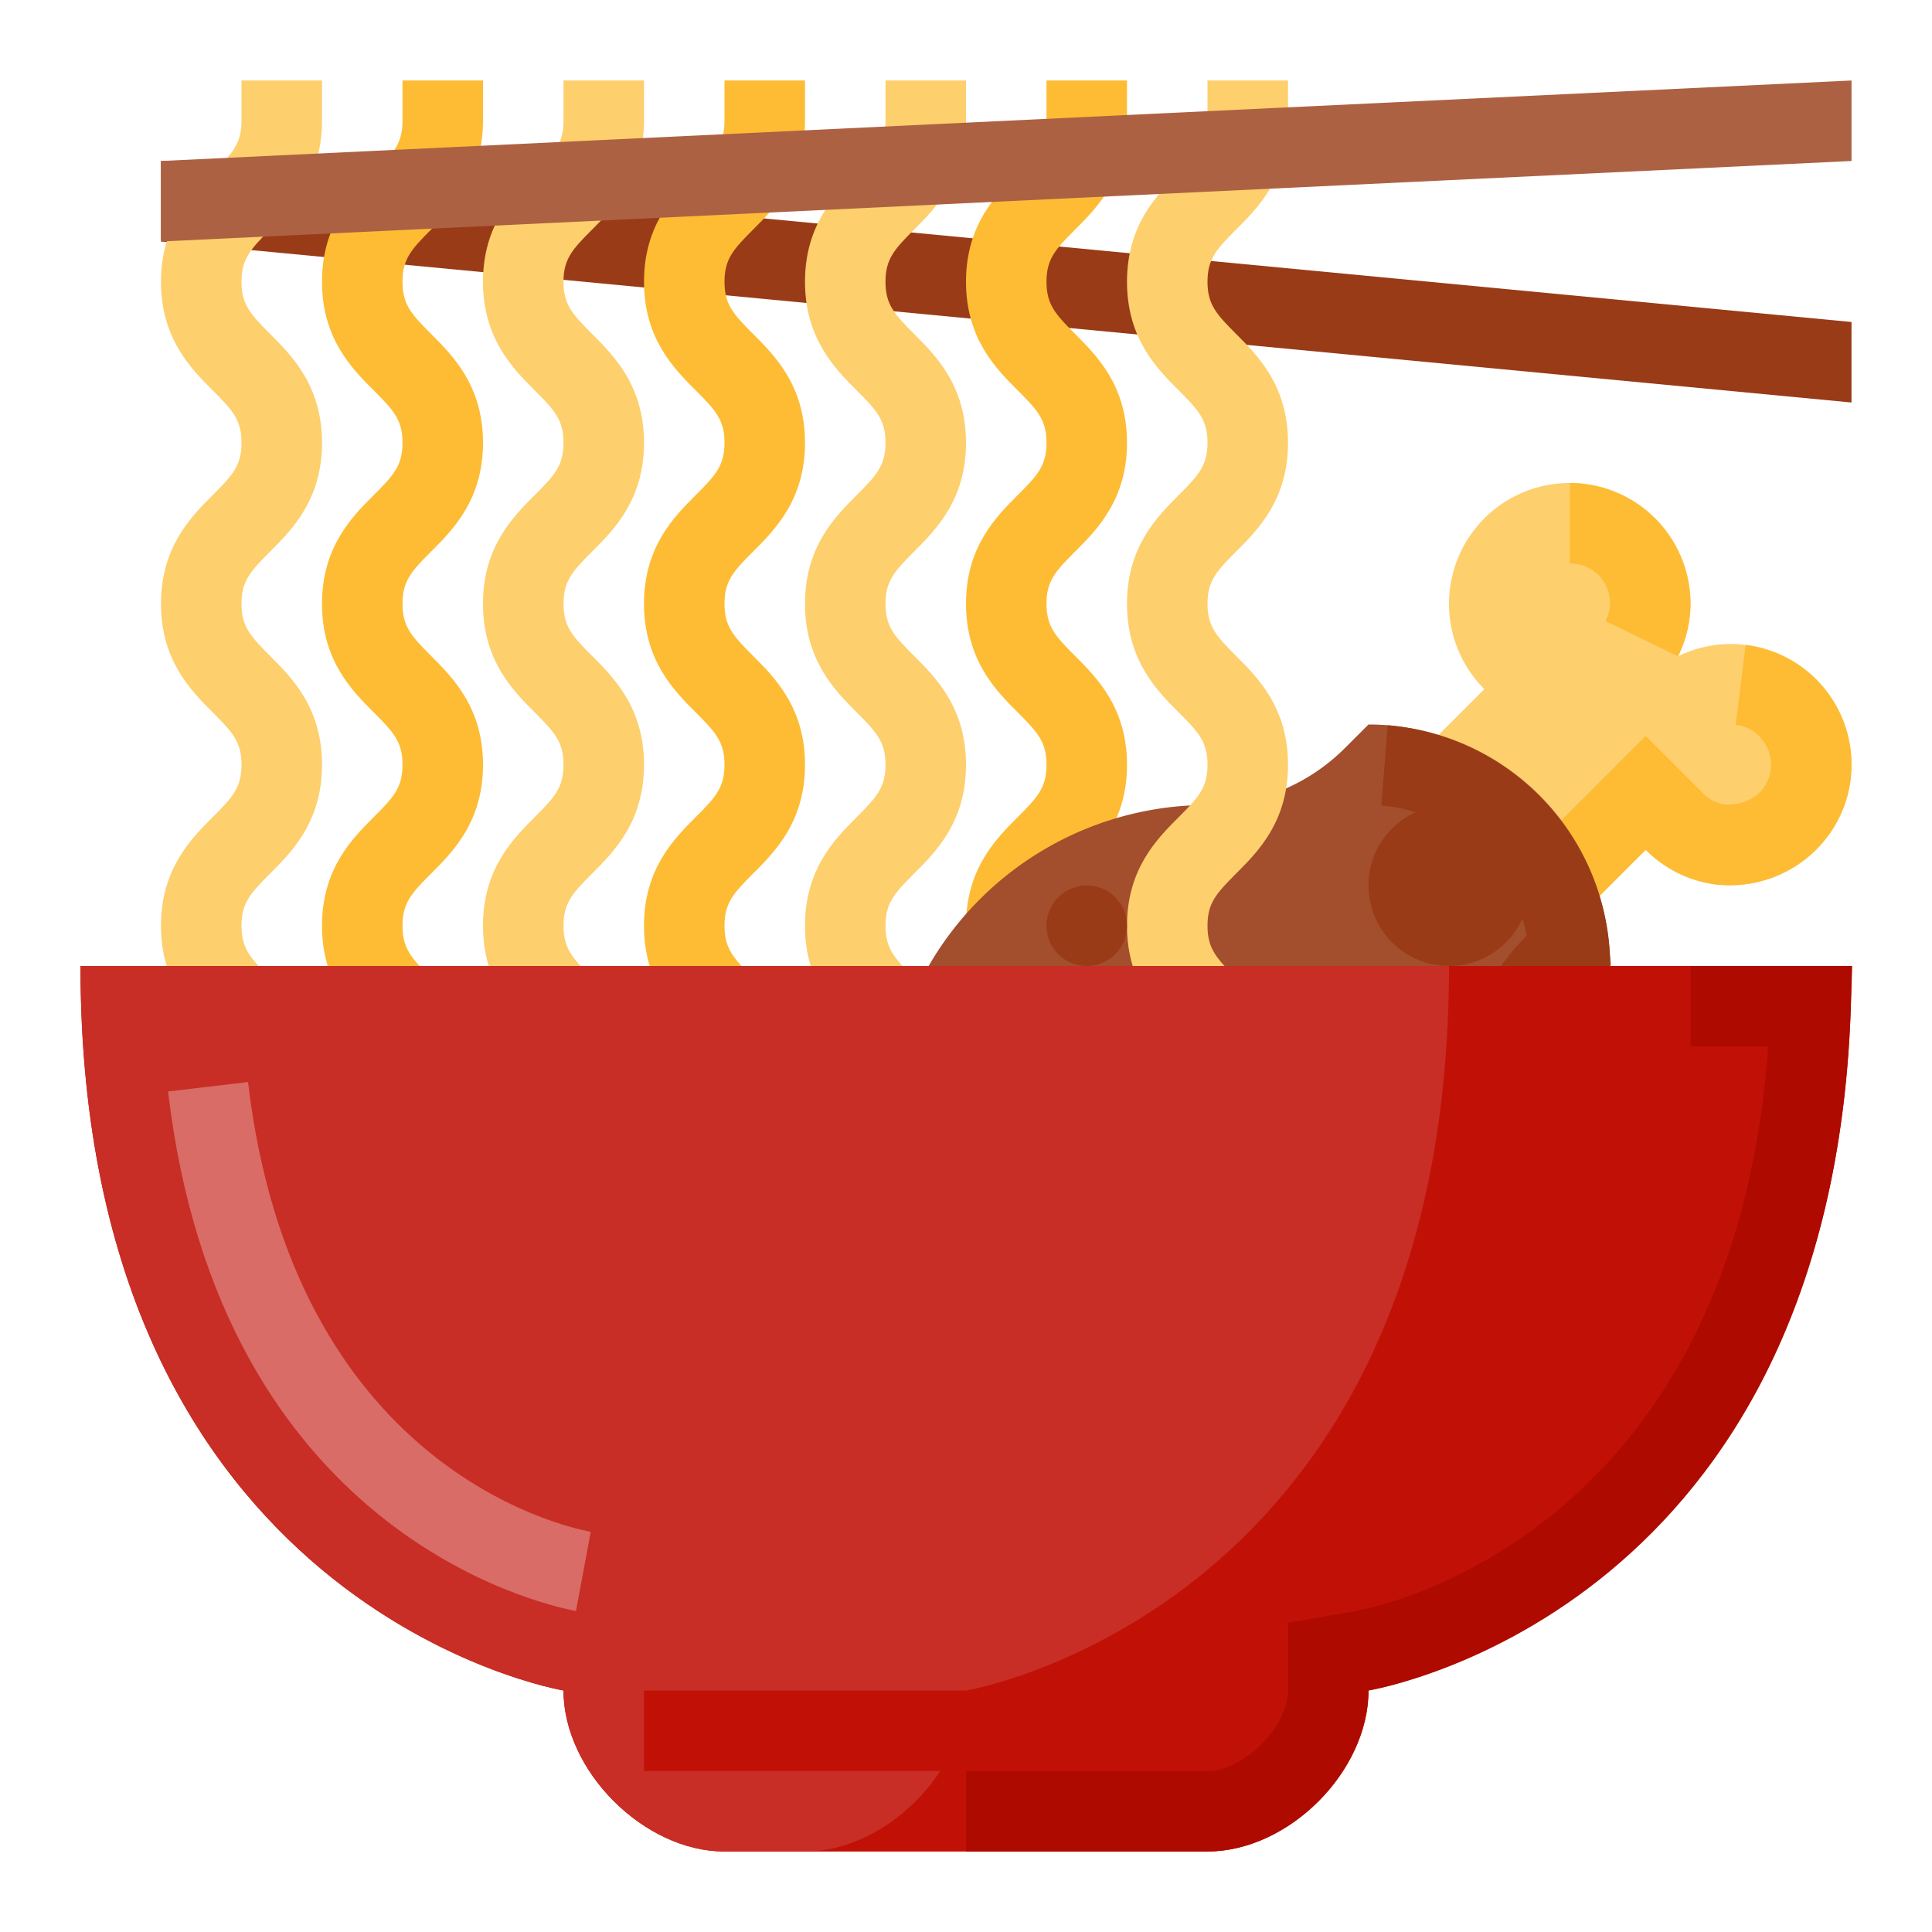
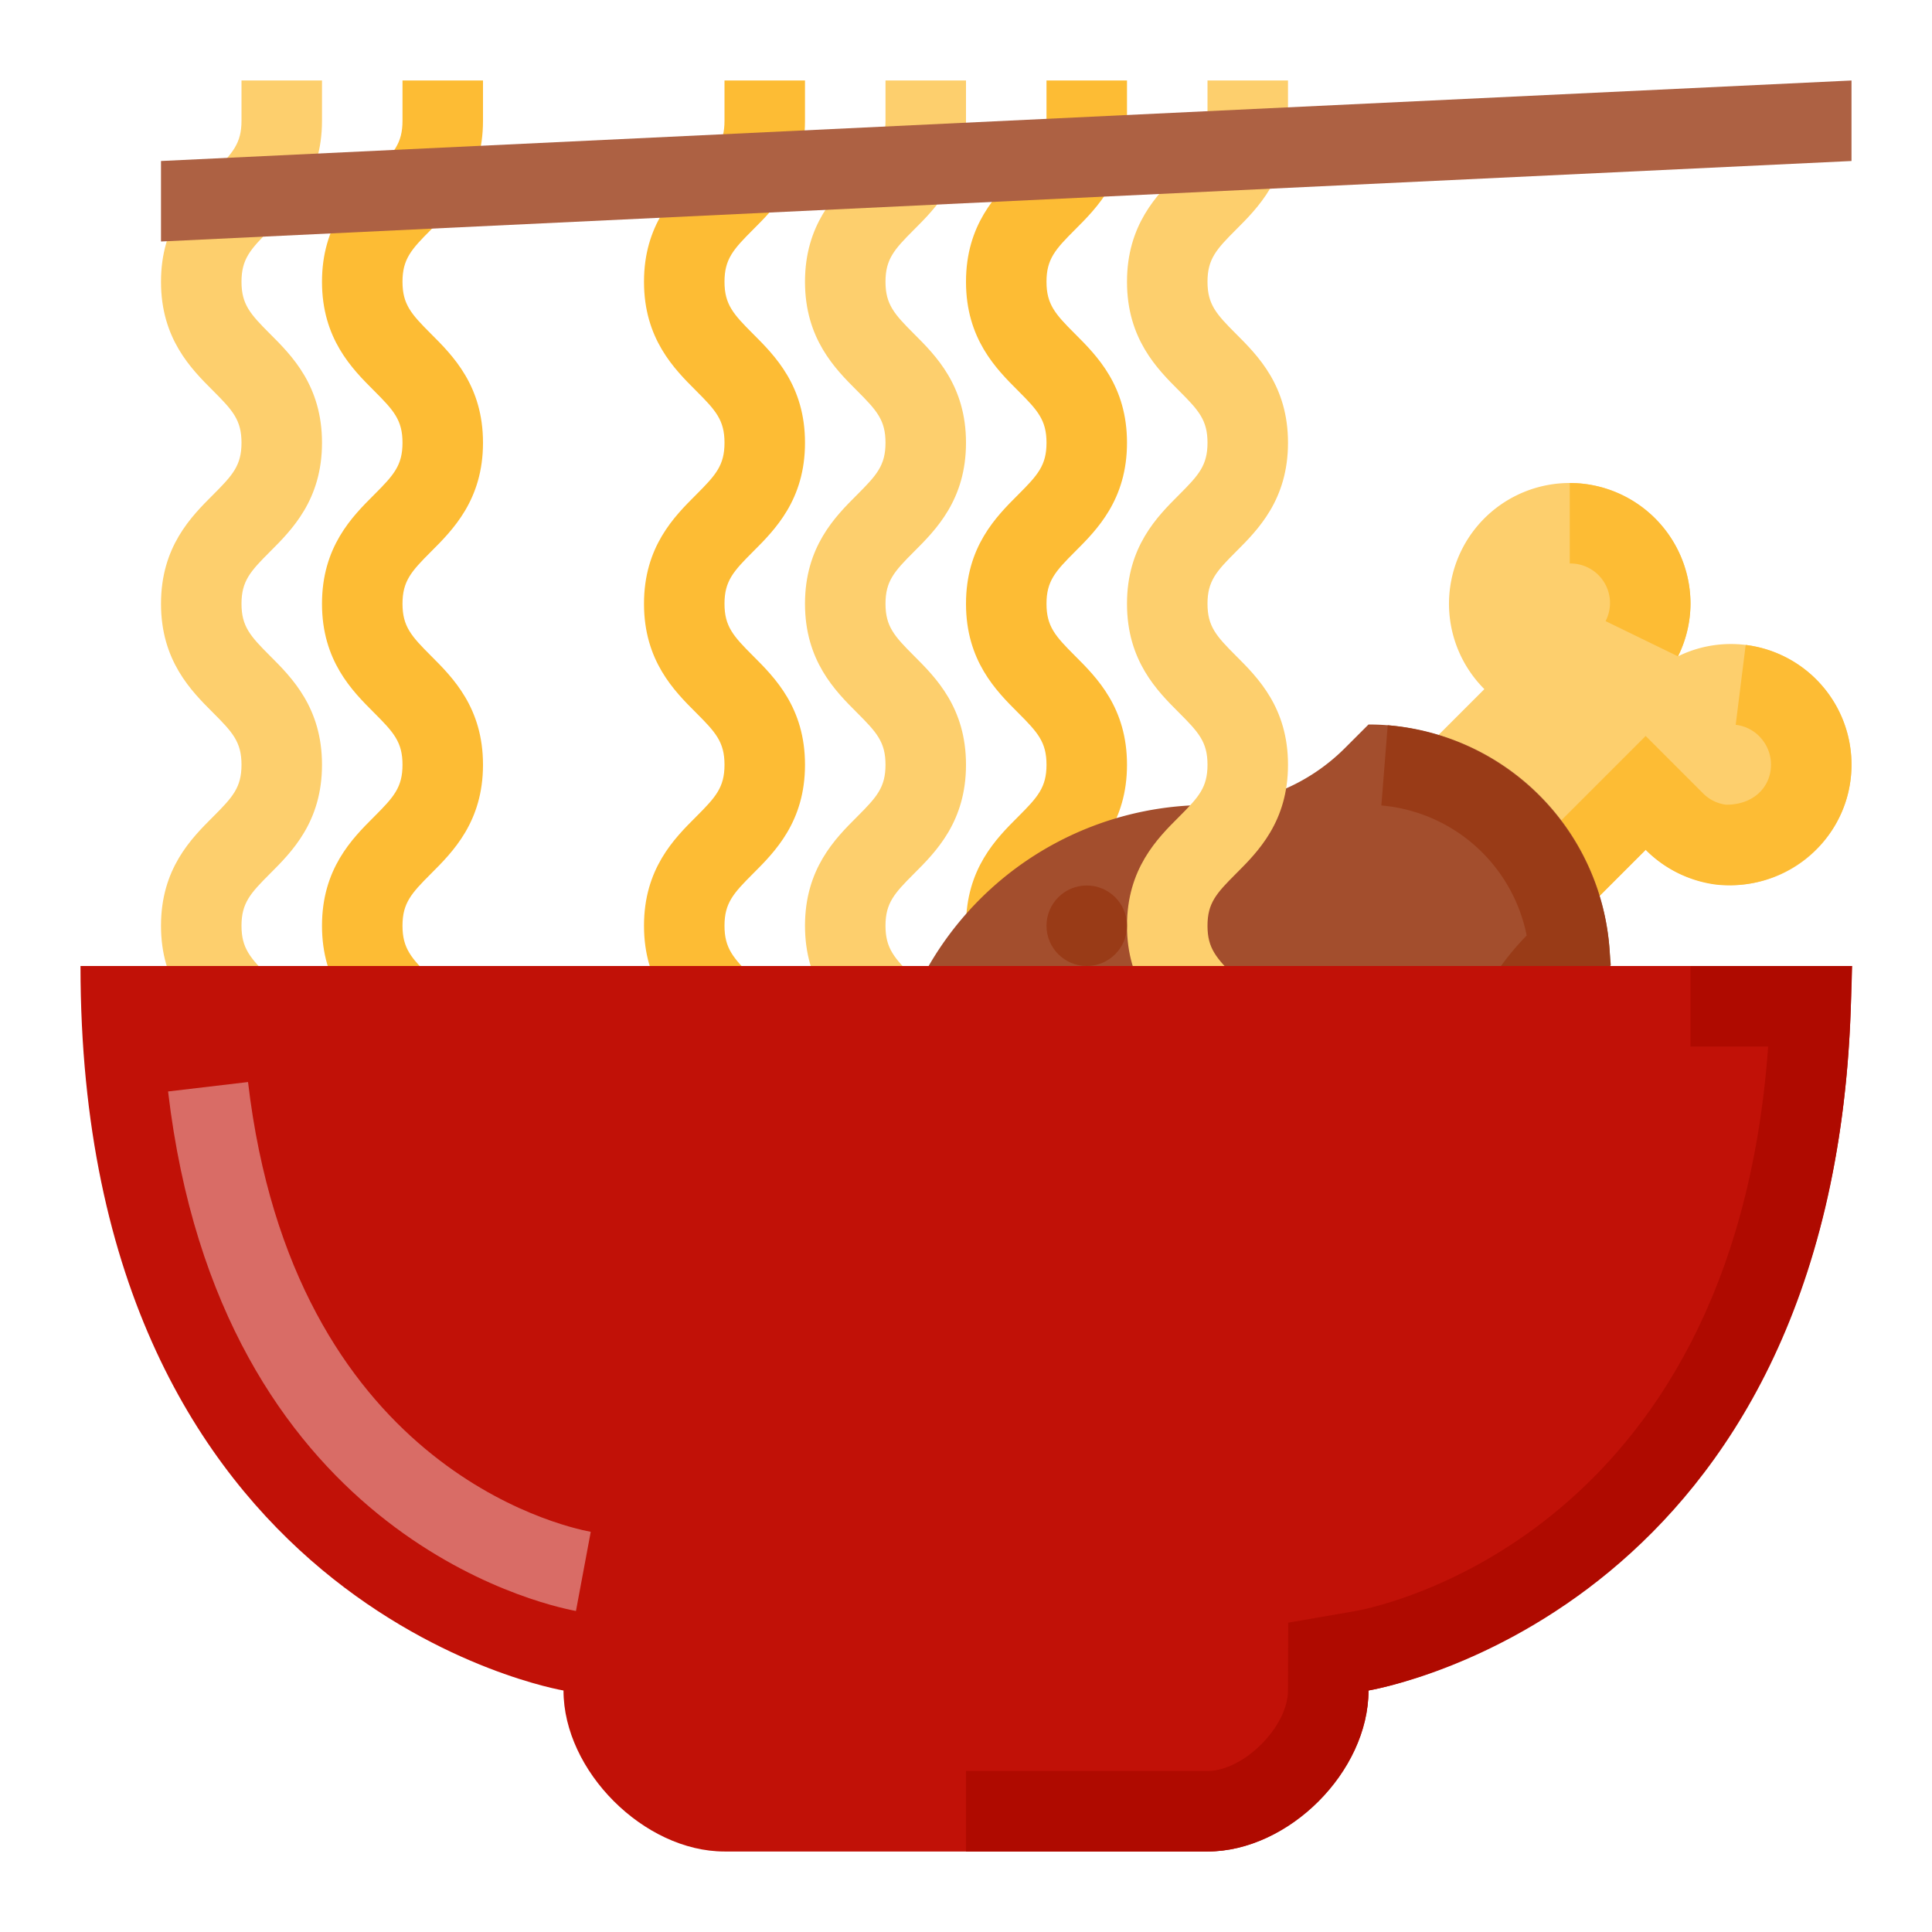
<svg xmlns="http://www.w3.org/2000/svg" viewBox="0 0 512 512">
  <title>Artboard 152</title>
  <g id="Noodle">
-     <polygon points="490.667 106.667 42.667 64 42.667 42.667 490.667 85.333 490.667 106.667" style="fill:#993b17" />
    <path d="M85.333,288H64c0-6-2.312-8.562-7.542-13.792-5.823-5.812-13.792-13.792-13.792-28.875s7.969-23.062,13.792-28.875C61.688,211.229,64,208.667,64,202.667s-2.312-8.562-7.542-13.792C50.635,183.062,42.667,175.083,42.667,160s7.969-23.062,13.792-28.875C61.688,125.896,64,123.333,64,117.333s-2.312-8.562-7.542-13.792c-5.823-5.812-13.792-13.792-13.792-28.875s7.969-23.062,13.792-28.875C61.688,40.562,64,38,64,32V21.333H85.333V32c0,15.083-7.969,23.062-13.792,28.875C66.312,66.104,64,68.667,64,74.667s2.312,8.562,7.542,13.792c5.823,5.812,13.792,13.792,13.792,28.875s-7.969,23.062-13.792,28.875C66.312,151.438,64,154,64,160s2.312,8.562,7.542,13.792c5.823,5.812,13.792,13.792,13.792,28.875s-7.969,23.062-13.792,28.875C66.312,236.771,64,239.333,64,245.333s2.312,8.562,7.542,13.792C77.365,264.938,85.333,272.917,85.333,288Z" style="fill:#fdcf6d" />
    <path d="M128,288H106.667c0-6-2.312-8.562-7.542-13.792-5.823-5.812-13.792-13.792-13.792-28.875s7.969-23.062,13.792-28.875c5.229-5.229,7.542-7.792,7.542-13.792s-2.312-8.562-7.542-13.792C93.302,183.062,85.333,175.083,85.333,160s7.969-23.062,13.792-28.875c5.229-5.229,7.542-7.792,7.542-13.792s-2.312-8.562-7.542-13.792c-5.823-5.812-13.792-13.792-13.792-28.875s7.969-23.062,13.792-28.875C104.354,40.562,106.667,38,106.667,32V21.333H128V32c0,15.083-7.969,23.062-13.792,28.875-5.229,5.229-7.542,7.792-7.542,13.792s2.312,8.562,7.542,13.792C120.031,94.271,128,102.25,128,117.333s-7.969,23.062-13.792,28.875C108.979,151.438,106.667,154,106.667,160s2.312,8.562,7.542,13.792C120.031,179.604,128,187.583,128,202.667s-7.969,23.062-13.792,28.875c-5.229,5.229-7.542,7.792-7.542,13.792s2.312,8.562,7.542,13.792C120.031,264.938,128,272.917,128,288Z" style="fill:#fdbc34" />
    <path d="M213.333,288H192c0-6-2.312-8.562-7.542-13.792-5.823-5.812-13.792-13.792-13.792-28.875s7.969-23.062,13.792-28.875C189.688,211.229,192,208.667,192,202.667s-2.312-8.562-7.542-13.792c-5.823-5.812-13.792-13.792-13.792-28.875s7.969-23.062,13.792-28.875C189.688,125.896,192,123.333,192,117.333s-2.312-8.562-7.542-13.792c-5.823-5.812-13.792-13.792-13.792-28.875s7.969-23.062,13.792-28.875C189.688,40.562,192,38,192,32V21.333h21.333V32c0,15.083-7.969,23.062-13.792,28.875C194.312,66.104,192,68.667,192,74.667s2.312,8.562,7.542,13.792c5.823,5.812,13.792,13.792,13.792,28.875s-7.969,23.062-13.792,28.875C194.312,151.438,192,154,192,160s2.312,8.562,7.542,13.792c5.823,5.812,13.792,13.792,13.792,28.875s-7.969,23.062-13.792,28.875C194.312,236.771,192,239.333,192,245.333s2.312,8.562,7.542,13.792C205.365,264.938,213.333,272.917,213.333,288Z" style="fill:#fdbc34" />
-     <path d="M170.667,288H149.333c0-6-2.312-8.562-7.542-13.792C135.969,268.396,128,260.417,128,245.333s7.969-23.062,13.792-28.875c5.229-5.229,7.542-7.792,7.542-13.792s-2.312-8.562-7.542-13.792C135.969,183.062,128,175.083,128,160s7.969-23.062,13.792-28.875c5.229-5.229,7.542-7.792,7.542-13.792s-2.312-8.562-7.542-13.792C135.969,97.729,128,89.75,128,74.667s7.969-23.062,13.792-28.875C147.021,40.562,149.333,38,149.333,32V21.333h21.333V32c0,15.083-7.969,23.062-13.792,28.875-5.229,5.229-7.542,7.792-7.542,13.792s2.312,8.562,7.542,13.792c5.823,5.812,13.792,13.792,13.792,28.875s-7.969,23.062-13.792,28.875C151.646,151.438,149.333,154,149.333,160s2.312,8.562,7.542,13.792c5.823,5.812,13.792,13.792,13.792,28.875s-7.969,23.062-13.792,28.875c-5.229,5.229-7.542,7.792-7.542,13.792s2.312,8.562,7.542,13.792C162.698,264.938,170.667,272.917,170.667,288Z" style="fill:#fdcf6d" />
    <path d="M256,288H234.667c0-6-2.312-8.562-7.542-13.792-5.823-5.812-13.792-13.792-13.792-28.875s7.969-23.062,13.792-28.875c5.229-5.229,7.542-7.792,7.542-13.792s-2.312-8.562-7.542-13.792c-5.823-5.812-13.792-13.792-13.792-28.875s7.969-23.062,13.792-28.875c5.229-5.229,7.542-7.792,7.542-13.792s-2.312-8.562-7.542-13.792c-5.823-5.812-13.792-13.792-13.792-28.875s7.969-23.062,13.792-28.875C232.354,40.562,234.667,38,234.667,32V21.333H256V32c0,15.083-7.969,23.062-13.792,28.875-5.229,5.229-7.542,7.792-7.542,13.792s2.312,8.562,7.542,13.792C248.031,94.271,256,102.25,256,117.333s-7.969,23.062-13.792,28.875C236.979,151.438,234.667,154,234.667,160s2.312,8.562,7.542,13.792C248.031,179.604,256,187.583,256,202.667s-7.969,23.062-13.792,28.875c-5.229,5.229-7.542,7.792-7.542,13.792s2.312,8.562,7.542,13.792C248.031,264.938,256,272.917,256,288Z" style="fill:#fdcf6d" />
    <path d="M298.667,288H277.333c0-6-2.312-8.562-7.542-13.792C263.969,268.396,256,260.417,256,245.333s7.969-23.062,13.792-28.875c5.229-5.229,7.542-7.792,7.542-13.792s-2.312-8.562-7.542-13.792C263.969,183.062,256,175.083,256,160s7.969-23.062,13.792-28.875c5.229-5.229,7.542-7.792,7.542-13.792s-2.312-8.562-7.542-13.792C263.969,97.729,256,89.75,256,74.667s7.969-23.062,13.792-28.875C275.021,40.562,277.333,38,277.333,32V21.333h21.333V32c0,15.083-7.969,23.062-13.792,28.875-5.229,5.229-7.542,7.792-7.542,13.792s2.312,8.562,7.542,13.792c5.823,5.812,13.792,13.792,13.792,28.875s-7.969,23.062-13.792,28.875C279.646,151.438,277.333,154,277.333,160s2.312,8.562,7.542,13.792c5.823,5.812,13.792,13.792,13.792,28.875s-7.969,23.062-13.792,28.875c-5.229,5.229-7.542,7.792-7.542,13.792s2.312,8.562,7.542,13.792C290.698,264.938,298.667,272.917,298.667,288Z" style="fill:#fdbc34" />
    <path d="M462.617,170.911A31.793,31.793,0,0,0,444.685,173.931,31.673,31.673,0,0,0,448,160a32,32,0,1,0-54.628,22.628l-94.706,94.706L341.333,320l94.801-94.801a31.944,31.944,0,1,0,26.483-54.288Z" style="fill:#fdcf6d" />
    <path d="M348.875,312.458,333.792,297.375,436.125,195.042,451.208,210.125a10.447,10.447,0,0,0,6.156,3.125h.208c6.583,0,11.021-3.979,11.677-9.25a10.619,10.619,0,0,0-2.167-7.896,10.457,10.457,0,0,0-7.104-4.021l2.646-21.167a31.986,31.986,0,0,1,27.792,35.729c-2.135,17.25-18.146,29.667-35.604,27.792a32.032,32.032,0,0,1-18.677-9.208l-.01-.021Z" style="fill:#fdbc34" />
    <path d="M444.688,173.938,425.5,164.604a10.467,10.467,0,0,0-9.5-15.271V128a32.035,32.035,0,0,1,32,32A31.689,31.689,0,0,1,444.688,173.938Z" style="fill:#fdbc34" />
    <path d="M362.667,192l-6.248,6.248A51.503,51.503,0,0,1,320,213.333h-0a85.333,85.333,0,0,0-85.333,85.333v0A85.333,85.333,0,0,0,320,384h0a85.333,85.333,0,0,0,85.333-85.333v-0a51.503,51.503,0,0,1,15.085-36.418l6.274-6.274v-0A64,64,0,0,0,362.692,192Z" style="fill:#a34e2d" />
    <path d="M366.917,202.833a53.434,53.434,0,0,1,48.938,48.896l-2.979,2.979a61.82,61.82,0,0,0-18.208,43.958A74.757,74.757,0,0,1,320,373.333" style="fill:#a34e2d" />
    <path d="M320,384V362.667a64.07,64.07,0,0,0,64-64,72.427,72.427,0,0,1,20.583-50.75,43.054,43.054,0,0,0-38.51-34.458l1.688-21.25A64.475,64.475,0,0,1,426.49,250.875l.385,4.917L420.417,262.25a51.169,51.169,0,0,0-15.083,36.417A85.424,85.424,0,0,1,320,384Z" style="fill:#993b17" />
    <path d="M341.333,288H320c0-6-2.312-8.562-7.542-13.792-5.823-5.812-13.792-13.792-13.792-28.875s7.969-23.062,13.792-28.875C317.688,211.229,320,208.667,320,202.667s-2.312-8.562-7.542-13.792c-5.823-5.812-13.792-13.792-13.792-28.875s7.969-23.062,13.792-28.875C317.688,125.896,320,123.333,320,117.333s-2.312-8.562-7.542-13.792c-5.823-5.812-13.792-13.792-13.792-28.875s7.969-23.062,13.792-28.875C317.688,40.562,320,38,320,32V21.333h21.333V32c0,15.083-7.969,23.062-13.792,28.875C322.312,66.104,320,68.667,320,74.667s2.312,8.562,7.542,13.792c5.823,5.812,13.792,13.792,13.792,28.875s-7.969,23.062-13.792,28.875C322.312,151.438,320,154,320,160s2.312,8.562,7.542,13.792c5.823,5.812,13.792,13.792,13.792,28.875s-7.969,23.062-13.792,28.875C322.312,236.771,320,239.333,320,245.333s2.312,8.562,7.542,13.792C333.365,264.938,341.333,272.917,341.333,288Z" style="fill:#fdcf6d" />
    <polygon points="490.667 42.667 42.667 64 42.667 42.667 490.667 21.333 490.667 42.667" style="fill:#ad6143" />
    <path d="M256,256H21.333c0,170.667,128,192,128,192,0,21.333,21.333,42.667,42.667,42.667H320c21.333,0,42.667-21.333,42.667-42.667,0,0,128-21.333,128-192Z" style="fill:#c11107" />
    <path d="M320,490.667H256V469.333h64c9.573,0,21.333-11.76,21.333-21.333l.062-17.979,17.667-3.052c4.208-.719,100.073-18.646,109.521-149.635H448V256h42.854l-.375,11.021C485.208,425.229,367.688,447.135,362.688,447.99l-.021.052C362.667,469.531,341.531,490.667,320,490.667Z" style="fill:#af0a00" />
-     <path d="M256,448s128-21.333,128-192H21.333c0,170.667,128,192,128,192,0,21.333,21.333,42.667,42.667,42.667h21.333C234.667,490.667,256,469.333,256,448Z" style="fill:#c82e25" />
    <path d="M152.635,426.927C143.021,425.125,58.271,406.01,44.542,289.25l21.188-2.5c11.948,101.604,82.781,117.698,90.823,119.198Z" style="fill:#d96c66" />
-     <rect x="170.667" y="448" width="85.333" height="21.333" style="fill:#c11107" />
-     <circle cx="384" cy="234.667" r="21.333" style="fill:#993b17" />
    <circle cx="288" cy="245.333" r="10.667" style="fill:#993b17" />
  </g>
</svg>